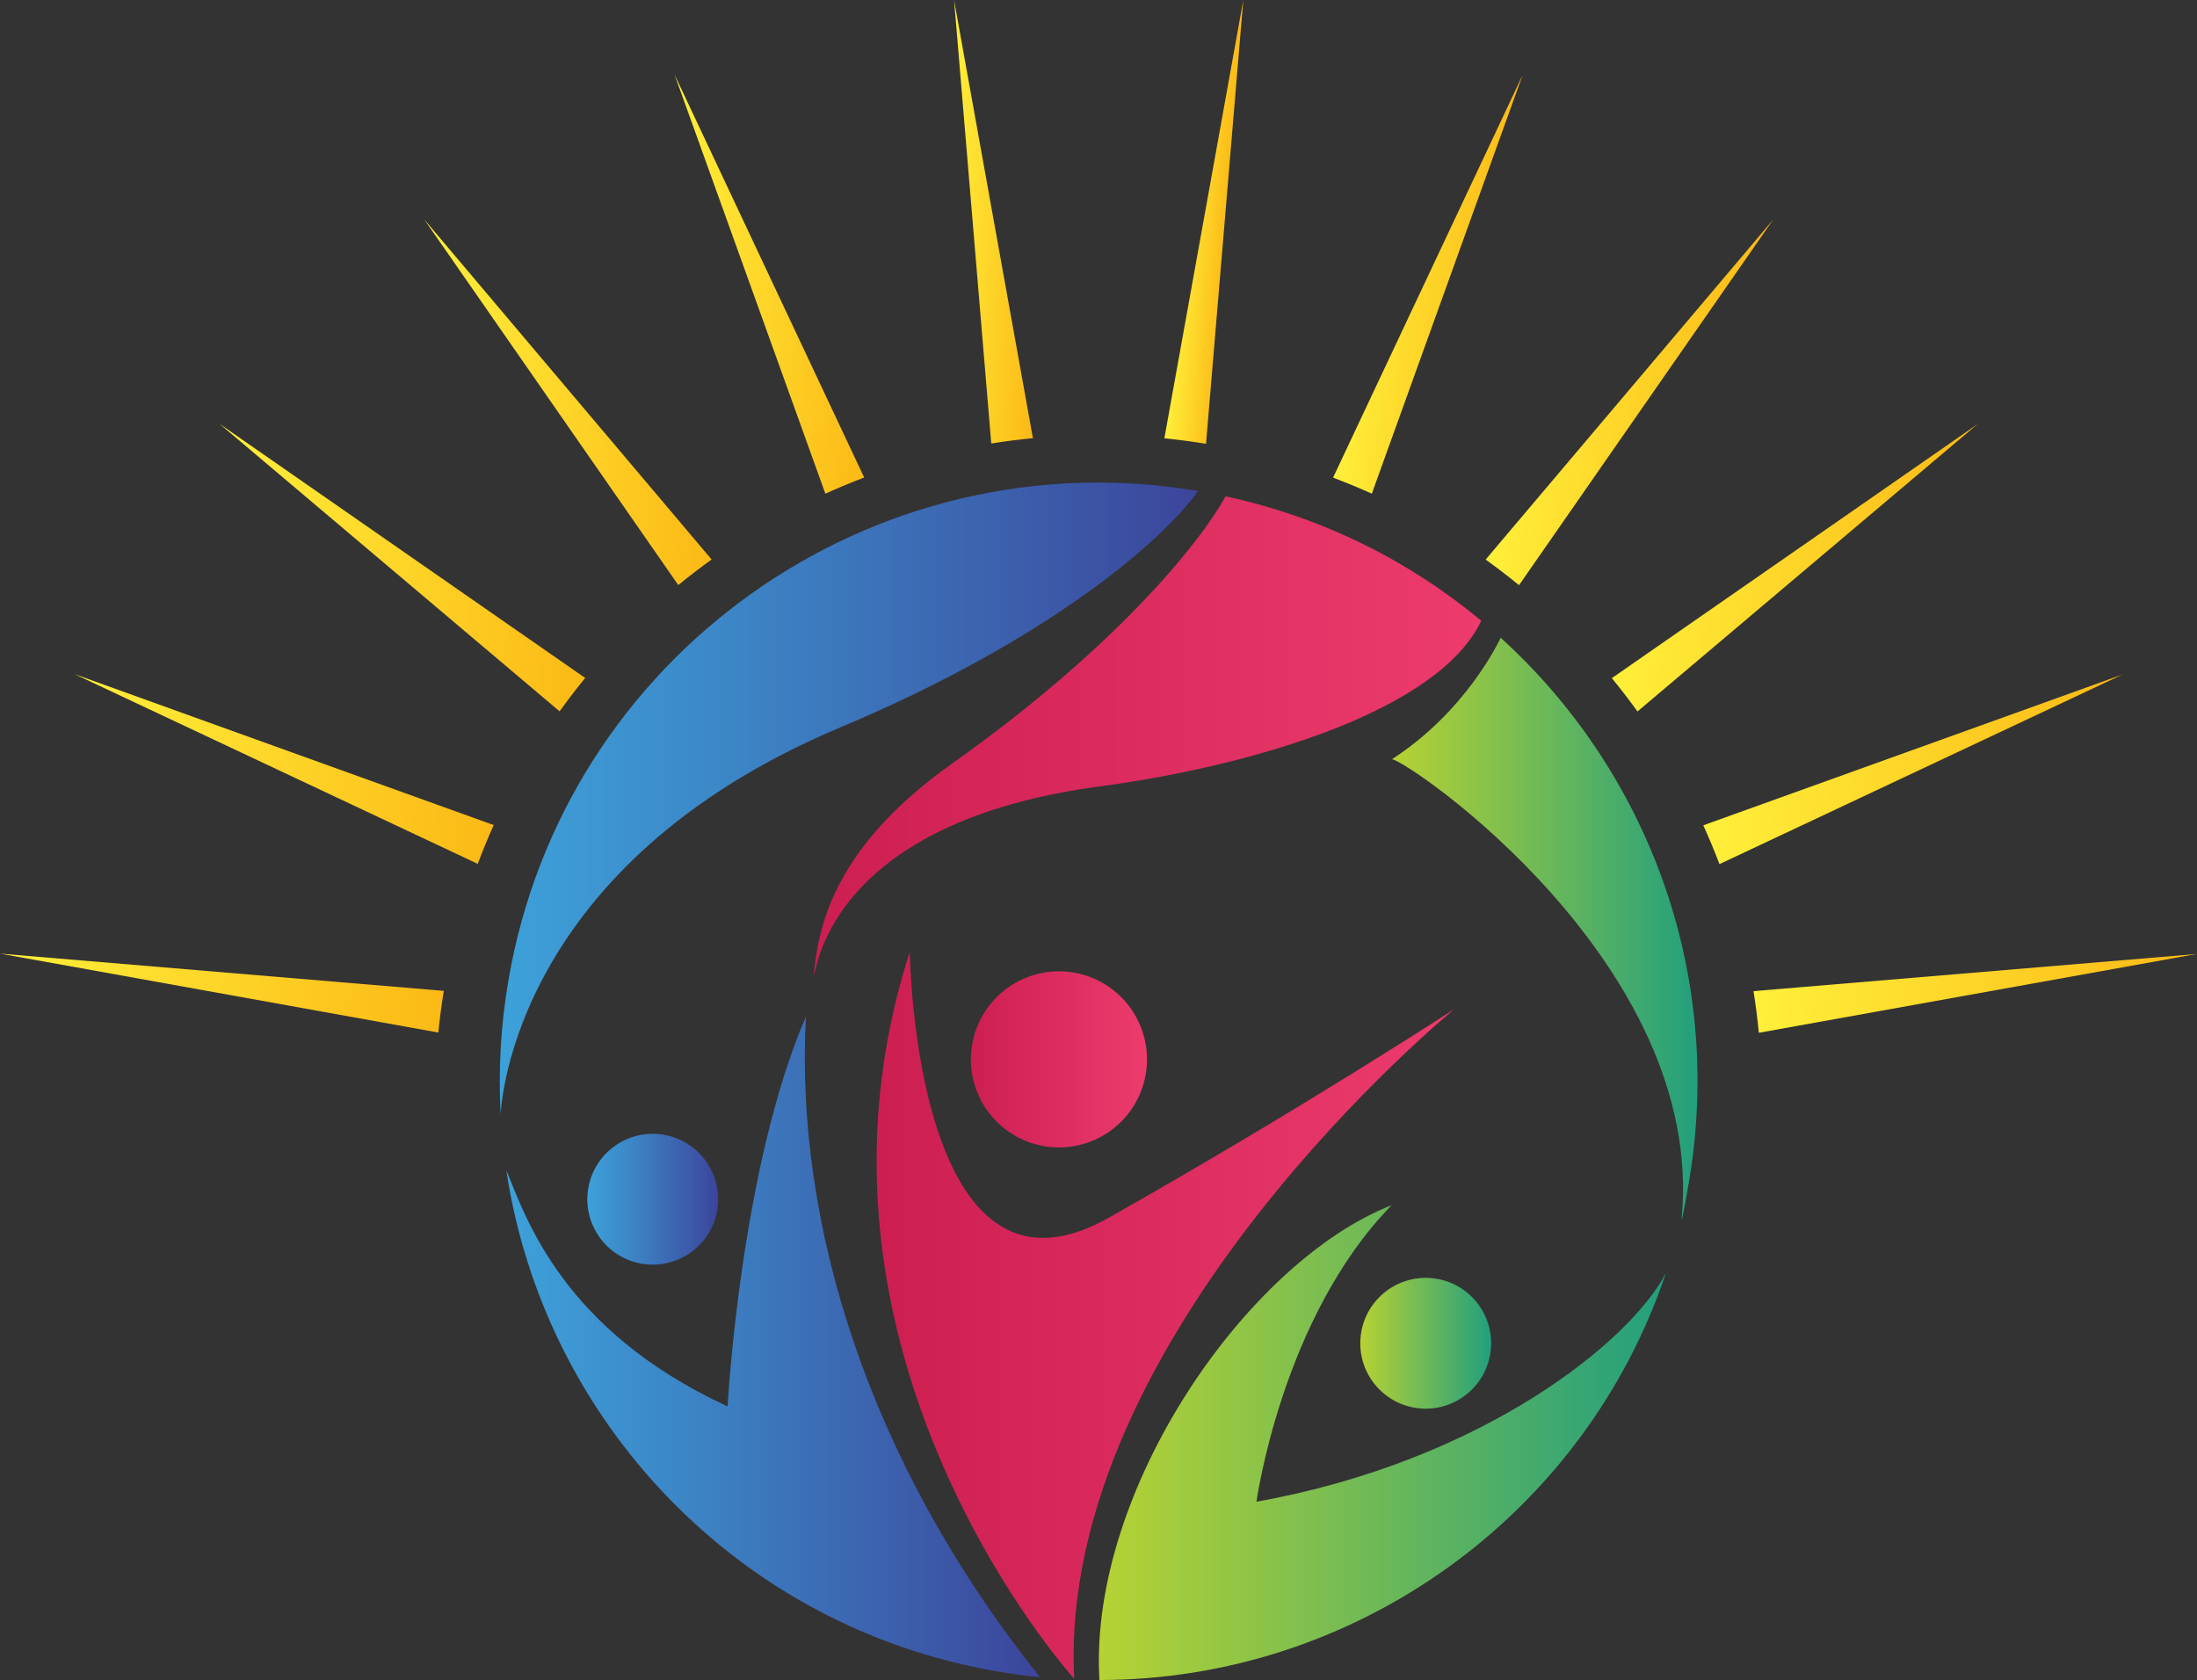
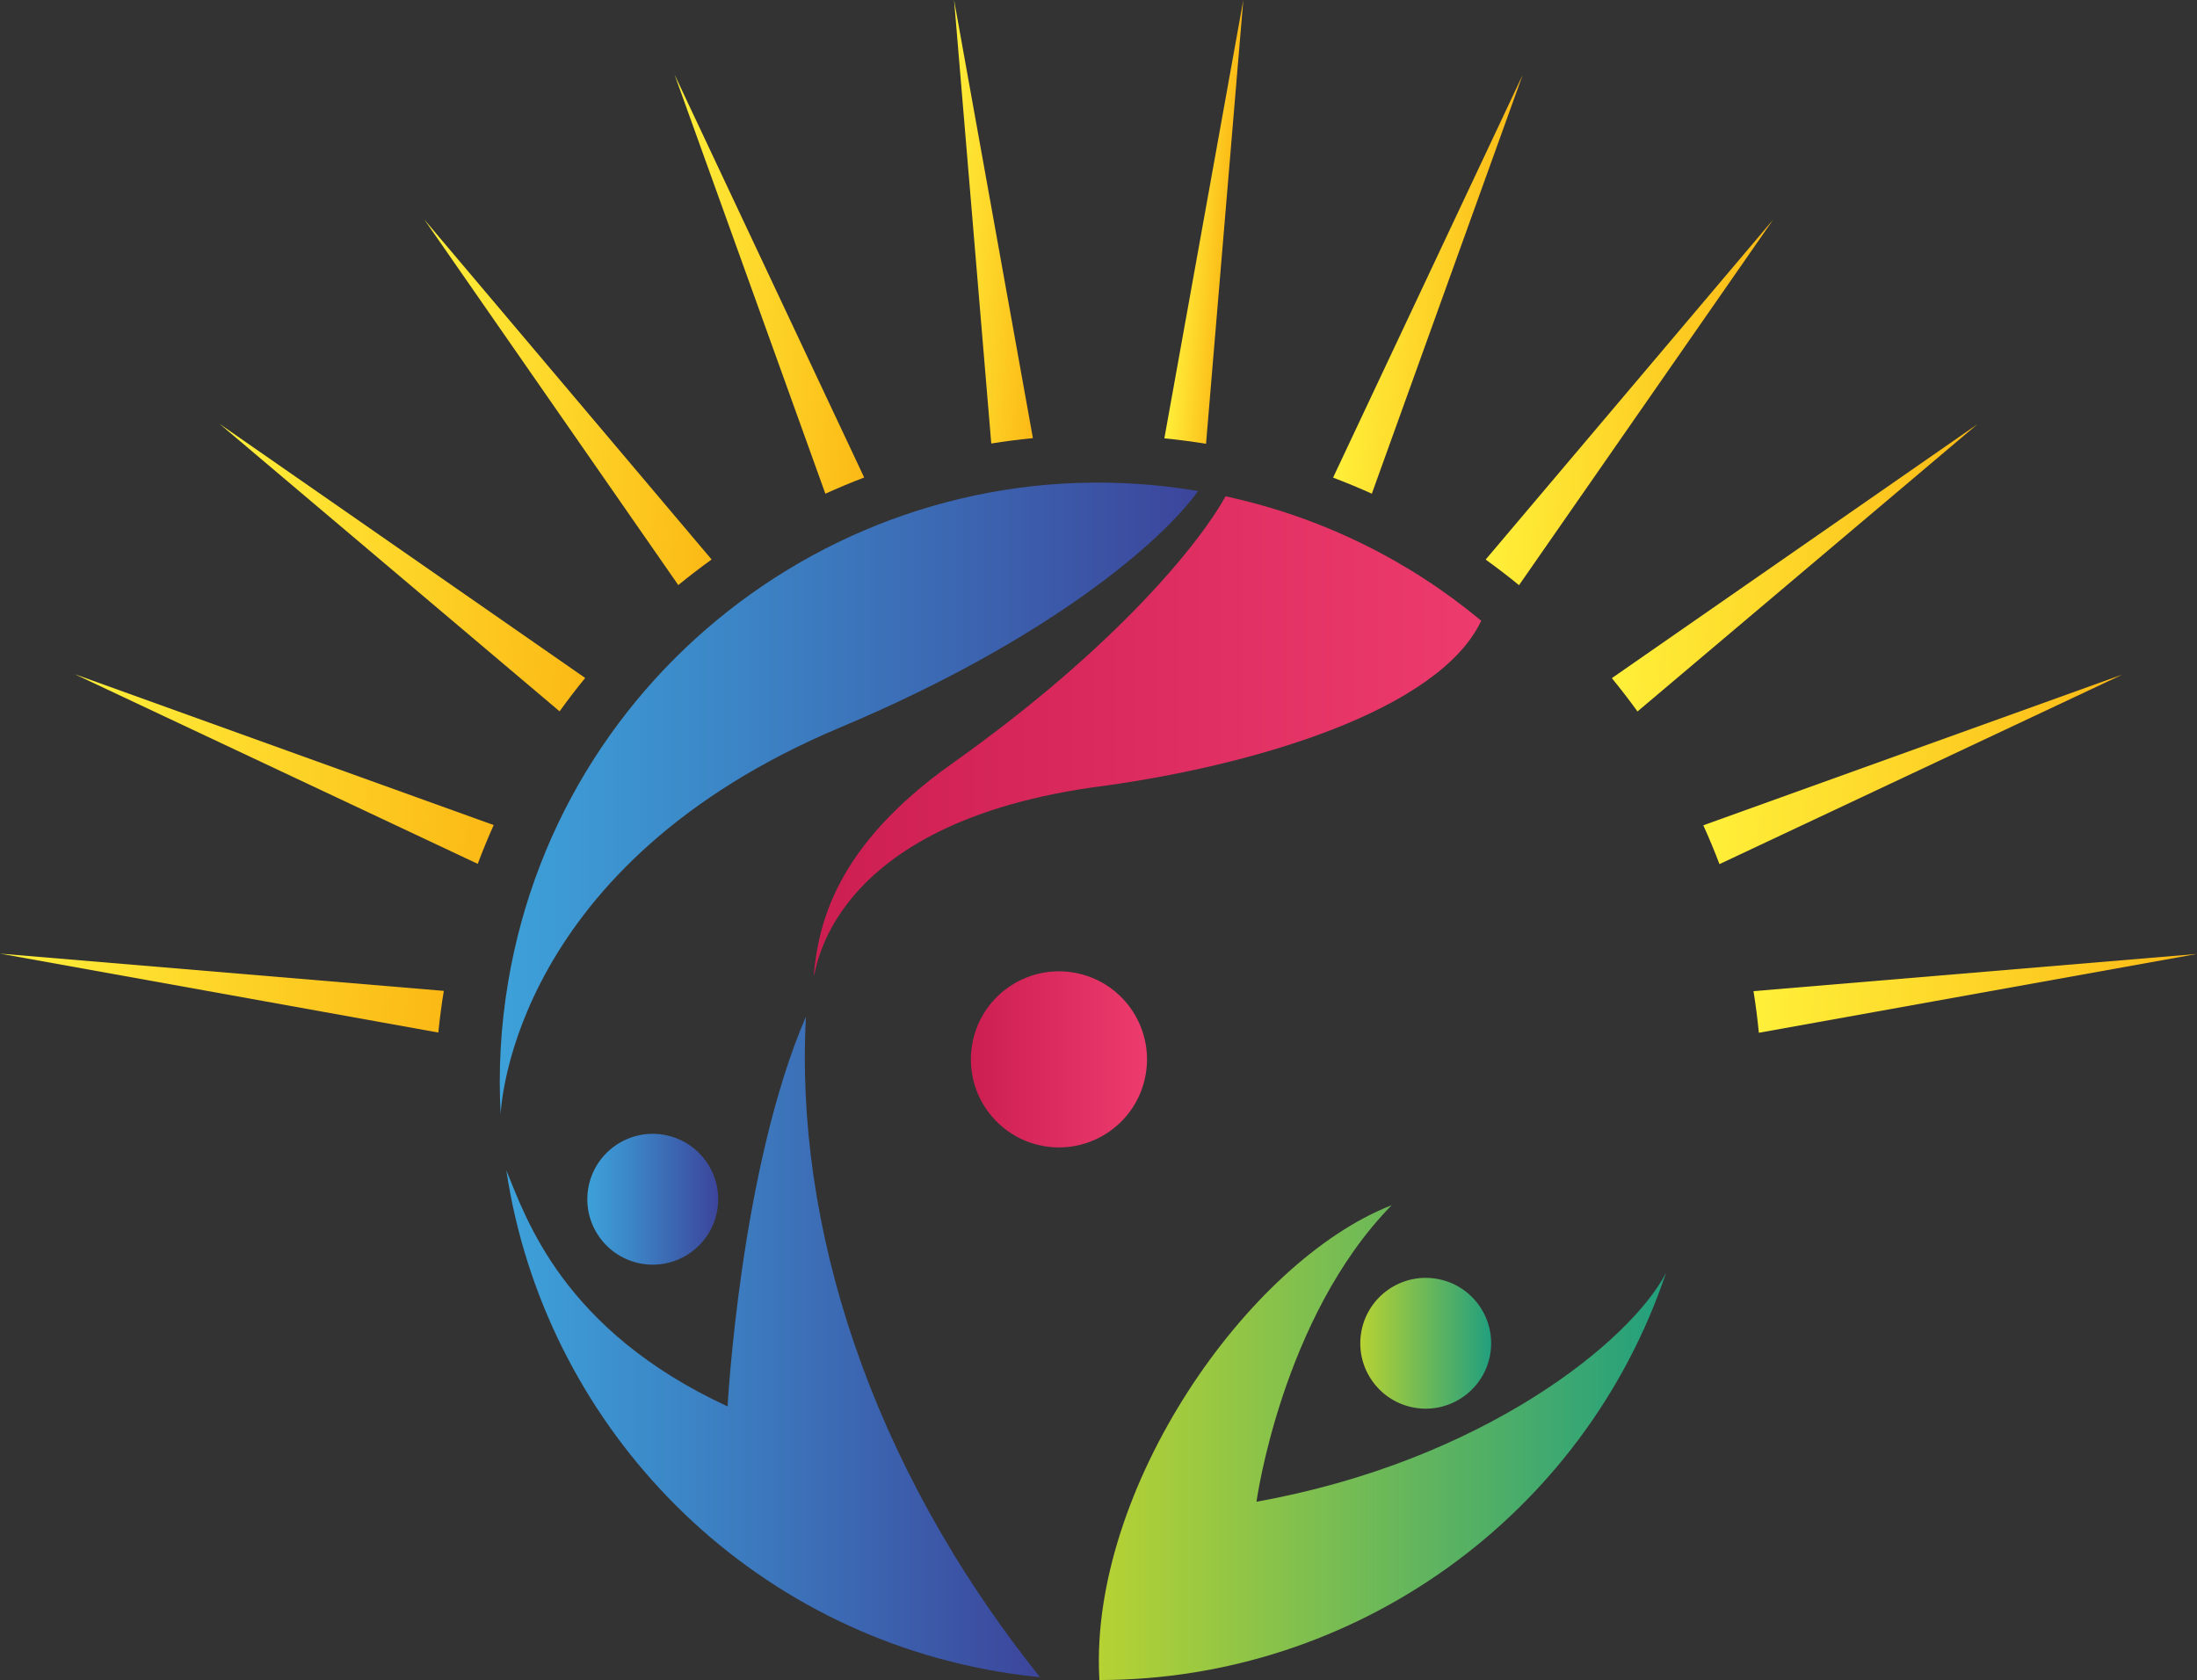
<svg xmlns="http://www.w3.org/2000/svg" xmlns:xlink="http://www.w3.org/1999/xlink" id="Layer_2" data-name="Layer 2" viewBox="0 0 663.2 507.22">
  <rect x="0" y="0" width="663.2" height="507.22" fill="#333333" stroke="none" />
  <defs>
    <style> .cls-1 { fill: url(#_Íîâûé_îáðàçåö_ãðàäèåíòà_êîïèÿ); } .cls-2 { fill: url(#linear-gradient-8); } .cls-3 { fill: url(#linear-gradient-7); } .cls-4 { fill: url(#linear-gradient-5); } .cls-5 { fill: url(#linear-gradient-6); } .cls-6 { fill: url(#linear-gradient-9); } .cls-7 { fill: url(#linear-gradient-4); } .cls-8 { fill: url(#linear-gradient-3); } .cls-9 { fill: url(#linear-gradient-2); } .cls-10 { fill: url(#_Íîâûé_îáðàçåö_ãðàäèåíòà_êîïèÿ_5); } .cls-11 { fill: url(#_Íîâûé_îáðàçåö_ãðàäèåíòà_êîïèÿ_7); } .cls-12 { fill: url(#_Íîâûé_îáðàçåö_ãðàäèåíòà_êîïèÿ-3); } .cls-13 { fill: url(#_Íîâûé_îáðàçåö_ãðàäèåíòà_êîïèÿ-2); } .cls-14 { fill: url(#linear-gradient); } .cls-15 { fill: url(#_Íîâûé_îáðàçåö_ãðàäèåíòà_êîïèÿ_7-2); } .cls-16 { fill: url(#_Íîâûé_îáðàçåö_ãðàäèåíòà_êîïèÿ_7-3); } .cls-17 { fill: url(#_Íîâûé_îáðàçåö_ãðàäèåíòà_êîïèÿ_5-3); } .cls-18 { fill: url(#_Íîâûé_îáðàçåö_ãðàäèåíòà_êîïèÿ_5-2); } .cls-19 { fill: url(#linear-gradient-10); } .cls-20 { fill: url(#linear-gradient-11); } .cls-21 { fill: url(#linear-gradient-12); } </style>
    <linearGradient id="_Íîâûé_îáðàçåö_ãðàäèåíòà_êîïèÿ_5" data-name="Íîâûé îáðàçåö ãðàäèåíòà êîïèÿ 5" x1="264.61" y1="397.12" x2="439.14" y2="397.12" gradientUnits="userSpaceOnUse">
      <stop offset="0" stop-color="#cd1e52" />
      <stop offset="1" stop-color="#ed3b6d" />
    </linearGradient>
    <linearGradient id="_Íîâûé_îáðàçåö_ãðàäèåíòà_êîïèÿ_5-2" data-name="Íîâûé îáðàçåö ãðàäèåíòà êîïèÿ 5" x1="293.08" y1="319.84" x2="346.25" y2="319.84" xlink:href="#_Íîâûé_îáðàçåö_ãðàäèåíòà_êîïèÿ_5" />
    <linearGradient id="_Íîâûé_îáðàçåö_ãðàäèåíòà_êîïèÿ_7" data-name="Íîâûé îáðàçåö ãðàäèåíòà êîïèÿ 7" x1="152.85" y1="406.66" x2="313.96" y2="406.66" gradientUnits="userSpaceOnUse">
      <stop offset="0" stop-color="#3da1d9" />
      <stop offset=".35" stop-color="#3c84c5" />
      <stop offset="1" stop-color="#3c459b" />
    </linearGradient>
    <linearGradient id="_Íîâûé_îáðàçåö_ãðàäèåíòà_êîïèÿ_7-2" data-name="Íîâûé îáðàçåö ãðàäèåíòà êîïèÿ 7" x1="177.3" y1="362.06" x2="216.8" y2="362.06" xlink:href="#_Íîâûé_îáðàçåö_ãðàäèåíòà_êîïèÿ_7" />
    <linearGradient id="_Íîâûé_îáðàçåö_ãðàäèåíòà_êîïèÿ" data-name="Íîâûé îáðàçåö ãðàäèåíòà êîïèÿ" x1="410.62" y1="405.56" x2="450.12" y2="405.56" gradientUnits="userSpaceOnUse">
      <stop offset="0" stop-color="#b6d233" />
      <stop offset="1" stop-color="#229f7e" />
    </linearGradient>
    <linearGradient id="_Íîâûé_îáðàçåö_ãðàäèåíòà_êîïèÿ-2" data-name="Íîâûé îáðàçåö ãðàäèåíòà êîïèÿ" x1="331.71" y1="435.54" x2="502.9" y2="435.54" xlink:href="#_Íîâûé_îáðàçåö_ãðàäèåíòà_êîïèÿ" />
    <linearGradient id="_Íîâûé_îáðàçåö_ãðàäèåíòà_êîïèÿ_7-3" data-name="Íîâûé îáðàçåö ãðàäèåíòà êîïèÿ 7" x1="150.86" y1="241.07" x2="361.66" y2="241.07" xlink:href="#_Íîâûé_îáðàçåö_ãðàäèåíòà_êîïèÿ_7" />
    <linearGradient id="_Íîâûé_îáðàçåö_ãðàäèåíòà_êîïèÿ_5-3" data-name="Íîâûé îáðàçåö ãðàäèåíòà êîïèÿ 5" x1="245.64" y1="222.07" x2="447.14" y2="222.07" xlink:href="#_Íîâûé_îáðàçåö_ãðàäèåíòà_êîïèÿ_5" />
    <linearGradient id="_Íîâûé_îáðàçåö_ãðàäèåíòà_êîïèÿ-3" data-name="Íîâûé îáðàçåö ãðàäèåíòà êîïèÿ" x1="420.18" y1="280.43" x2="512.42" y2="280.43" xlink:href="#_Íîâûé_îáðàçåö_ãðàäèåíòà_êîïèÿ" />
    <linearGradient id="linear-gradient" x1="362.04" y1="-230.43" x2="377.31" y2="-230.43" gradientTransform="translate(-20.34 272.79) rotate(3.68)" gradientUnits="userSpaceOnUse">
      <stop offset="0" stop-color="#fff03a" />
      <stop offset="1" stop-color="#fcb916" />
    </linearGradient>
    <linearGradient id="linear-gradient-2" x1="290.17" y1="-225.59" x2="322.42" y2="-225.59" xlink:href="#linear-gradient" />
    <linearGradient id="linear-gradient-3" x1="413.62" y1="-215.95" x2="462.92" y2="-215.95" xlink:href="#linear-gradient" />
    <linearGradient id="linear-gradient-4" x1="207.46" y1="-202.44" x2="272.37" y2="-202.44" xlink:href="#linear-gradient" />
    <linearGradient id="linear-gradient-5" x1="461.17" y1="-184.23" x2="541.18" y2="-184.23" xlink:href="#linear-gradient" />
    <linearGradient id="linear-gradient-6" x1="134.81" y1="-163.04" x2="227.99" y2="-163.04" xlink:href="#linear-gradient" />
    <linearGradient id="linear-gradient-7" x1="501.48" y1="-137.53" x2="606.73" y2="-137.53" xlink:href="#linear-gradient" />
    <linearGradient id="linear-gradient-8" x1="77.14" y1="-110.08" x2="192.21" y2="-110.08" xlink:href="#linear-gradient" />
    <linearGradient id="linear-gradient-9" x1="531.89" y1="-78.99" x2="655.17" y2="-78.99" xlink:href="#linear-gradient" />
    <linearGradient id="linear-gradient-10" x1="38.44" y1="-47.18" x2="167.51" y2="-47.18" xlink:href="#linear-gradient" />
    <linearGradient id="linear-gradient-11" x1="550.22" y1="-12.61" x2="683.1" y2="-12.61" xlink:href="#linear-gradient" />
    <linearGradient id="linear-gradient-12" x1="21.27" y1="21.42" x2="155.68" y2="21.42" xlink:href="#linear-gradient" />
  </defs>
  <g id="Layer_1-2" data-name="Layer 1">
    <g>
-       <path class="cls-10" d="M439.14,304.57s-45.68,29.85-104.43,63.07c-58.75,33.22-60.07-80.22-60.07-80.22-39.3,121.41,49.62,219.4,49.62,219.4-5.28-104.17,114.88-202.26,114.88-202.26Z" />
      <path class="cls-18" d="M315.24,346.05c14.48,2.44,28.19-7.32,30.63-21.79,2.44-14.48-7.31-28.19-21.79-30.63-14.48-2.44-28.19,7.32-30.63,21.79-2.44,14.48,7.31,28.19,21.79,30.63Z" />
      <path class="cls-11" d="M243.27,306.96c-19.82,45.95-23.63,117.66-23.63,117.66-49.75-23.02-60.85-56.8-66.8-71.3,11.28,75.24,69.64,138.06,148.73,151.4,4.14.7,8.27,1.24,12.39,1.65-52.15-65.17-74-137.3-70.69-199.41Z" />
      <path class="cls-15" d="M200.33,342.59c-10.75-1.81-20.94,5.43-22.76,16.19-1.81,10.75,5.43,20.94,16.19,22.76,10.75,1.81,20.94-5.43,22.76-16.19,1.81-10.75-5.43-20.94-16.19-22.76Z" />
      <path class="cls-1" d="M410.9,402.27c-1.81,10.75,5.43,20.94,16.19,22.75,10.75,1.81,20.94-5.43,22.76-16.19,1.81-10.75-5.43-20.94-16.19-22.75-10.75-1.81-20.94,5.43-22.76,16.19Z" />
      <path class="cls-13" d="M379.29,453.39s7.61-55.58,40.8-89.52c-43.51,16.98-91.14,85.66-88.26,142.57l.04.78c77.2-.01,146.37-49.6,171.03-122.89-10.69,20.58-55.17,56.79-123.61,69.06Z" />
      <path class="cls-16" d="M253.64,219.62c62.98-26.47,97.33-56.35,108.02-71.38-98.43-16.58-191.66,49.76-208.26,148.18-2.28,13.5-2.98,26.9-2.27,40.02.18-3.67,4.42-75.6,102.51-116.82Z" />
      <path class="cls-17" d="M287.5,230.46c-35.71,25.3-40.37,48.9-41.86,63.8.83,1.61,2.07-46.19,87.96-57.05,45.2-6.27,100.7-22.66,113.54-49.8-21.7-18.06-47.9-31.24-77.18-37.57-7.48,13.66-32.82,45.45-82.47,80.62Z" />
-       <path class="cls-12" d="M453.02,192.56c-.76,1.41-10.49,22.2-32.84,36.66,5.28.63,94.56,61.9,87.48,138.32-.34,3.7,1.59-7.29,2.22-11,10.63-63.06-12.79-123.96-56.86-163.98Z" />
    </g>
    <g>
      <path class="cls-14" d="M375.31.02l-23.83,132.32c4.24.42,8.43.97,12.58,1.65L375.31.02Z" />
      <path class="cls-9" d="M288,0l11.23,133.9c4.14-.67,8.35-1.2,12.57-1.62L288,0Z" />
      <path class="cls-8" d="M459.64,22.62l-57.23,121.58c3.97,1.5,7.86,3.12,11.7,4.85l45.53-126.43Z" />
      <path class="cls-7" d="M203.65,22.59l45.5,126.46c3.85-1.74,7.75-3.38,11.72-4.88l-57.21-121.59Z" />
      <path class="cls-4" d="M535.26,66.3l-86.79,102.64c3.44,2.48,6.8,5.05,10.07,7.73l76.72-110.37Z" />
      <path class="cls-5" d="M128.05,66.23l76.7,110.41c3.27-2.68,6.63-5.25,10.06-7.72l-86.76-102.69Z" />
      <path class="cls-3" d="M596.97,128.04l-110.41,76.7c2.68,3.28,5.27,6.62,7.74,10.06l102.66-86.76Z" />
      <path class="cls-2" d="M66.28,127.97l102.64,86.79c2.47-3.44,5.05-6.8,7.73-10.07l-110.37-76.72Z" />
      <path class="cls-6" d="M640.63,203.67l-126.46,45.5c1.74,3.85,3.38,7.75,4.88,11.72l121.59-57.21Z" />
      <path class="cls-19" d="M22.63,203.58l121.58,57.23c1.49-3.96,3.09-7.87,4.82-11.71l-126.4-45.53Z" />
      <path class="cls-20" d="M663.2,288.01l-133.88,11.23c.68,4.15,1.2,8.34,1.62,12.57l132.26-23.8Z" />
-       <path class="cls-21" d="M0,287.91l132.32,23.83c.42-4.24.97-8.43,1.65-12.58L0,287.91Z" />
+       <path class="cls-21" d="M0,287.91l132.32,23.83c.42-4.24.97-8.43,1.65-12.58Z" />
    </g>
  </g>
</svg>